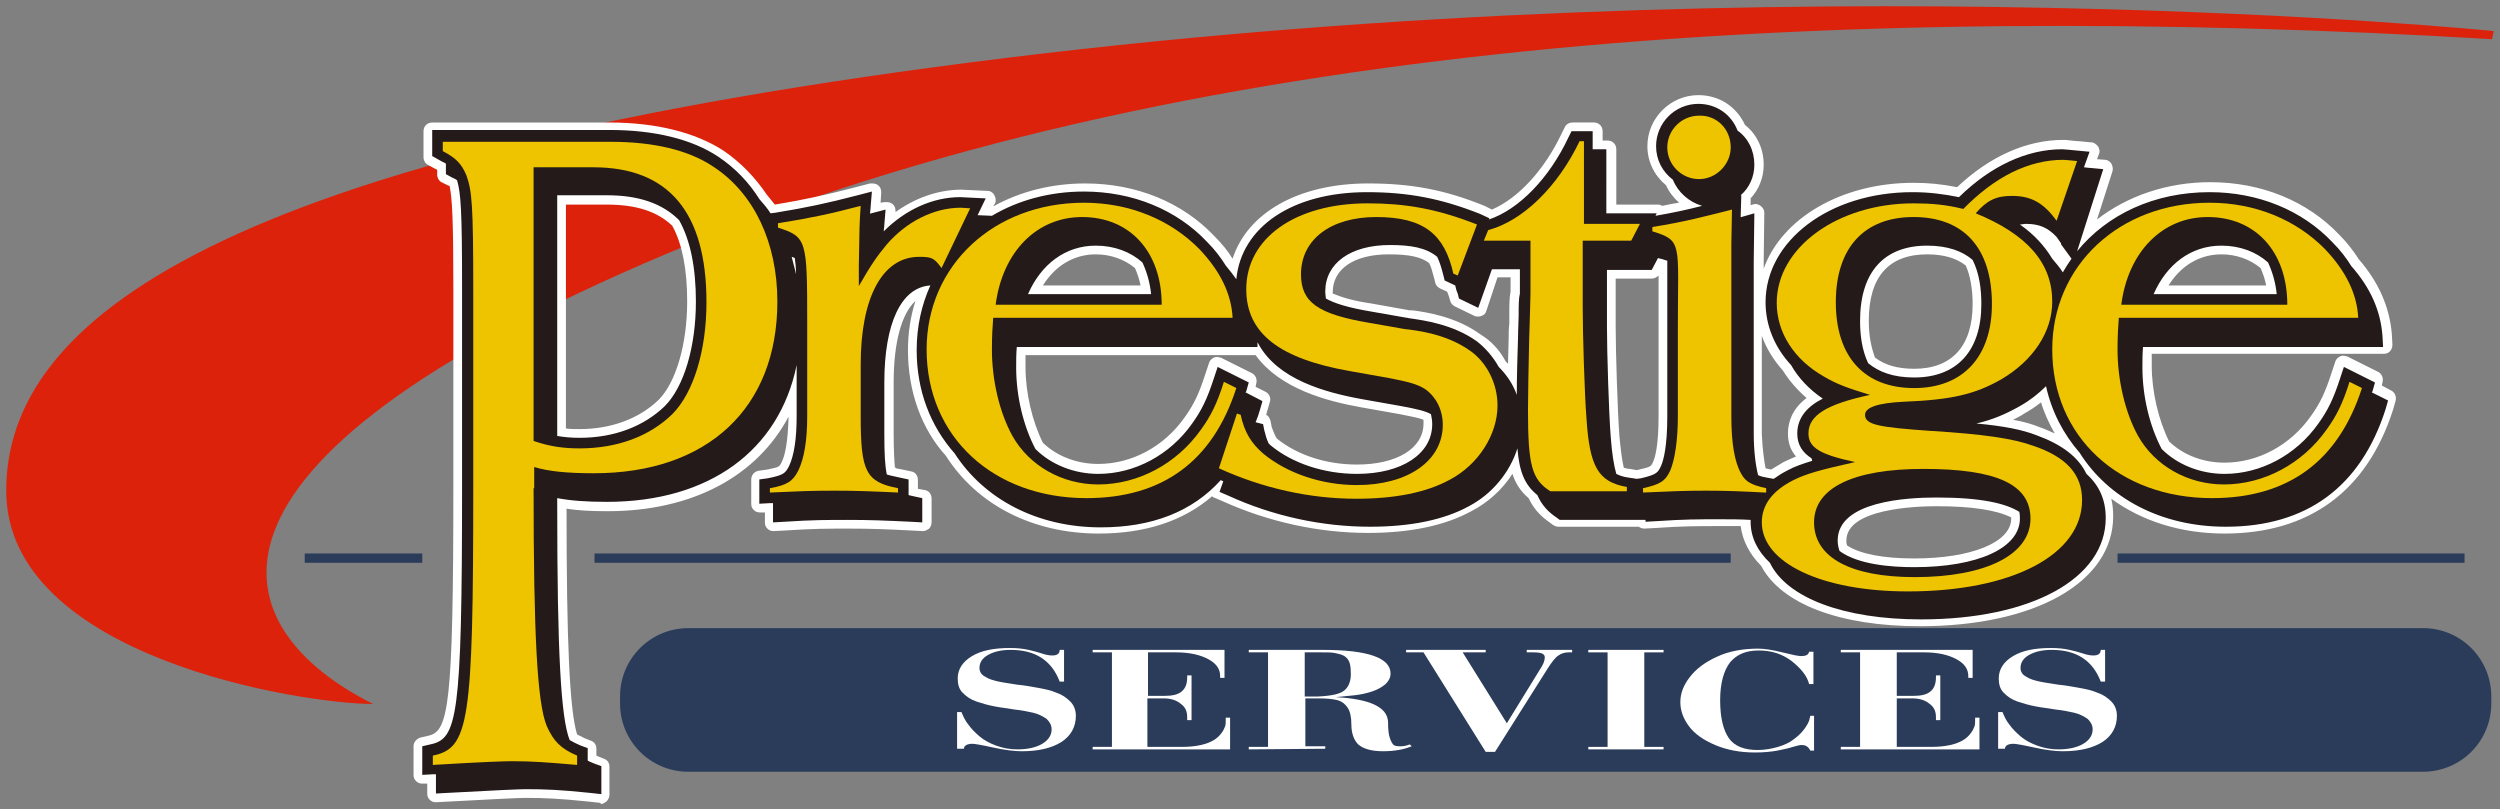
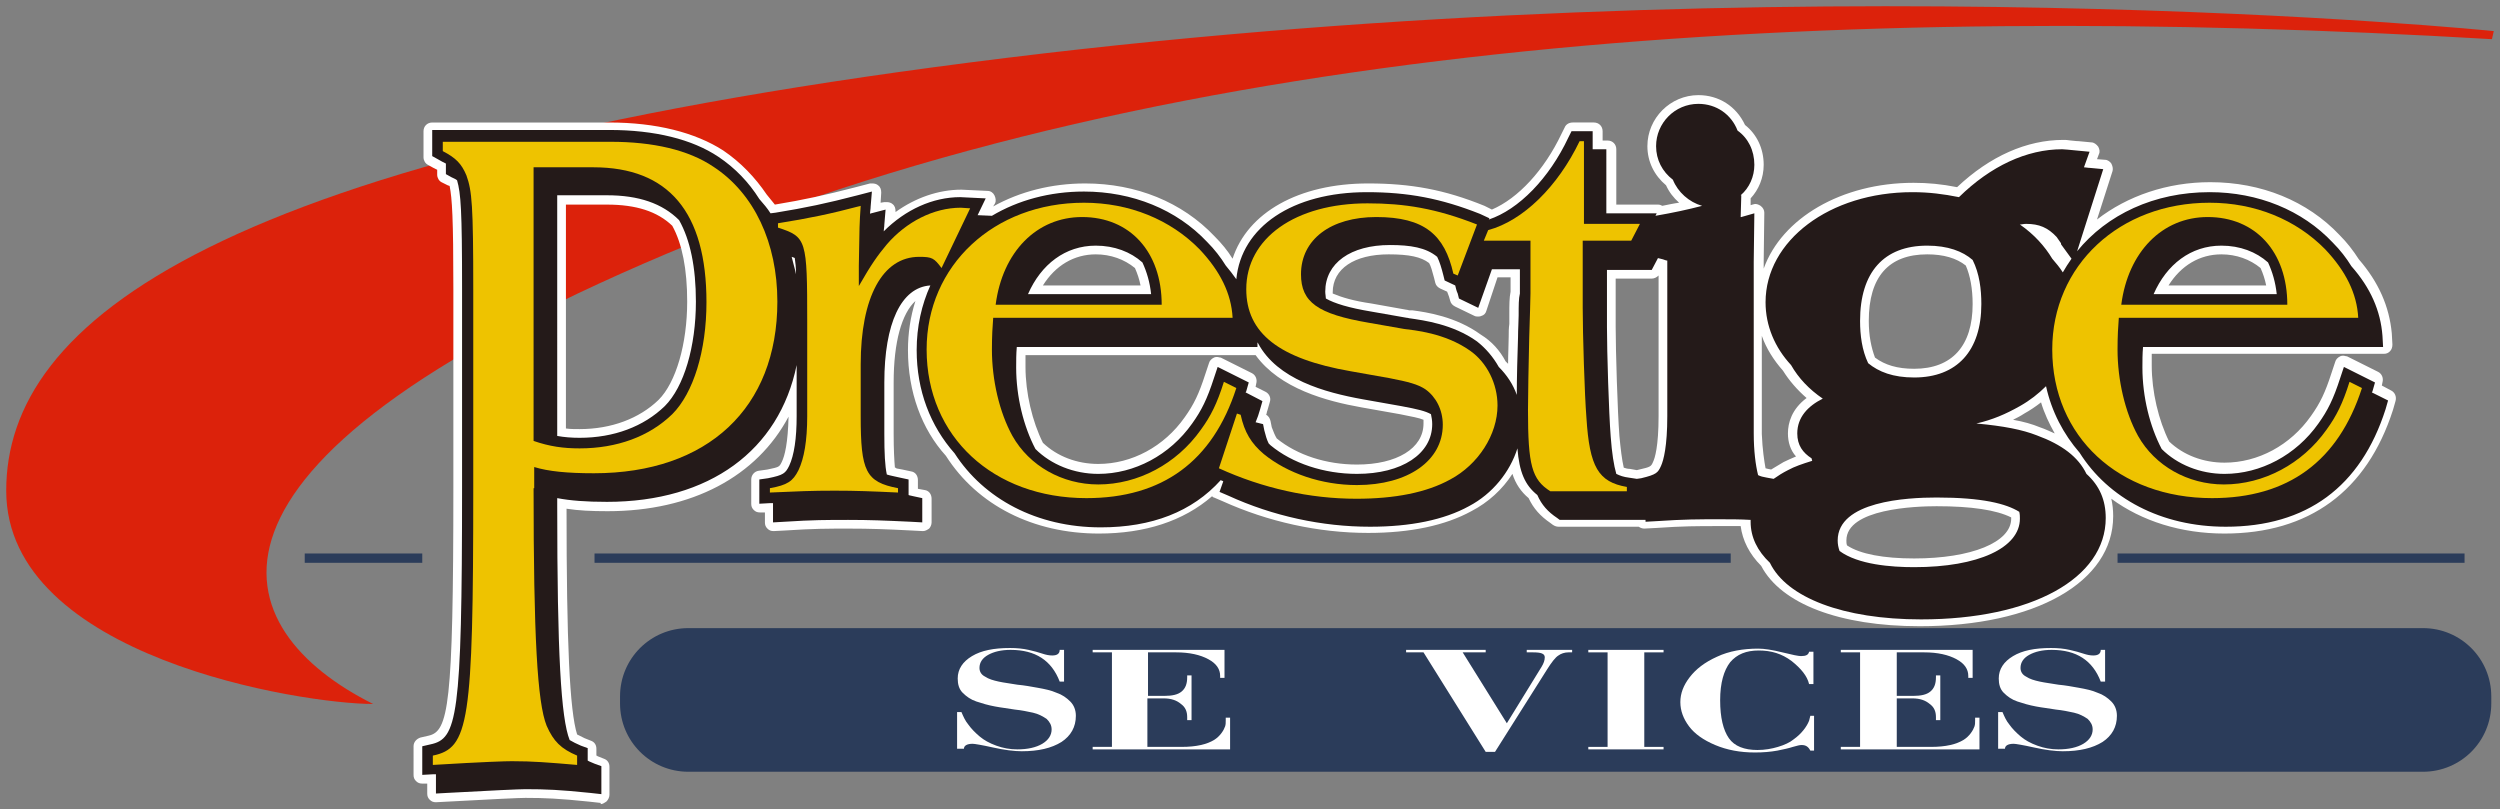
<svg xmlns="http://www.w3.org/2000/svg" id="Layer_1" x="0px" y="0px" viewBox="0 0 402 130.1" style="enable-background:new 0 0 402 130.1;" xml:space="preserve">
  <rect x="0" y="0" width="402" height="130.1" fill="#808080" stroke="none" />
  <style type="text/css">	.st0{fill:#DC220B;}	.st1{fill:#FFFFFF;}	.st2{fill:#241A19;}	.st3{fill:#EEC300;}	.st4{fill:#2B3C5A;}</style>
  <g>
    <path class="st0" d="M60,113.2c-23.6-11.8-34.6-37.8,47.2-72.4S295.7,0.1,400.7,6.3L401,5c0,0-111.3-11.4-239.1,4.3S1,51.8,1,78.9  C1,105.7,48.6,113.2,60,113.2z" />
    <path class="st1" d="M96.5,129.1l-1.8-0.2c-4.8-0.5-7.2-0.6-10.2-0.6c-1,0-5.2,0.2-12.5,0.6c0,0-1.9,0.1-1.9,0.1  c-0.4,0-0.7-0.1-1-0.4c-0.3-0.3-0.4-0.6-0.4-1V126c0,0-0.8,0-0.8,0c-0.4,0-0.7-0.1-1-0.4c-0.3-0.3-0.4-0.6-0.4-1V120  c0-0.7,0.5-1.2,1.1-1.4l1.3-0.3c3.2-0.7,4-4.7,4-40V46.4c0-11.3-0.2-14.5-0.6-16.5c-0.1,0-0.2-0.1-0.3-0.1l-1-0.5  c-0.4-0.2-0.7-0.7-0.7-1.2v-0.8c-0.2-0.1-0.4-0.2-0.6-0.3l-0.9-0.5c-0.4-0.2-0.7-0.7-0.7-1.2v-4.2c0-0.8,0.6-1.4,1.4-1.4H98  c7.5,0,13.8,1.6,18.3,4.5c2.8,1.9,5.1,4.3,7,7.1c0.5,0.6,0.9,1.1,1.3,1.6c4.8-0.8,8-1.5,13-2.8l2.3-0.6c0.1,0,0.2,0,0.4,0  c0.3,0,0.7,0.1,0.9,0.3c0.4,0.3,0.5,0.7,0.5,1.2l-0.1,1.6l0.6-0.1c0.1,0,0.2,0,0.4,0c0.3,0,0.7,0.1,0.9,0.3  c0.4,0.3,0.5,0.7,0.5,1.2l0,0.1c3.2-2.3,6.9-3.6,10.6-3.6l4.2,0.2c0.5,0,0.9,0.3,1.1,0.7c0.2,0.4,0.3,0.9,0.1,1.3l-0.3,0.5  c4.3-2.4,9.4-3.7,14.8-3.7c8.2,0,15.6,3,20.8,8.5c1.1,1.1,2.1,2.3,2.9,3.6c2.4-7.4,10.6-12.1,21.8-12.1c6.9,0,12.3,1,18.7,3.6  l1.2,0.6c4.2-1.8,8.4-6.3,11.2-12.2l0.5-1c0.2-0.5,0.7-0.8,1.3-0.8h3.4c0.8,0,1.4,0.6,1.4,1.4v1.5h0.8c0.8,0,1.4,0.6,1.4,1.4v8.9  h6.7c0.3,0,0.5,0.1,0.7,0.2c1-0.2,1.9-0.4,2.7-0.5c-0.9-0.8-1.6-1.7-2.1-2.8c-1.9-1.6-3-3.8-3-6.3c0-4.5,3.7-8.2,8.2-8.2  c3.3,0,6.1,1.8,7.5,4.8c1.9,1.5,3,3.8,3,6.4c0,2.1-0.8,4-2.1,5.4l0,1.1l0.3-0.1c0.1,0,0.3-0.1,0.4-0.1c0.3,0,0.6,0.1,0.9,0.3  c0.4,0.3,0.6,0.7,0.6,1.1l-0.1,7.8v1.2c2.9-8.1,12.5-13.8,24.1-13.8c2.3,0,4.5,0.2,7,0.7c5.3-5,11.2-7.6,17.1-7.6  c0.3,0,0.6,0,1.2,0.1c0.3,0,0.7,0.1,1.2,0.1l2.1,0.2c0.4,0,0.8,0.3,1.1,0.7c0.2,0.4,0.3,0.8,0.1,1.2l-0.3,0.8l1.3,0.1  c0.4,0,0.8,0.3,1,0.6c0.2,0.4,0.3,0.8,0.2,1.2l-2.5,7.8c4.9-3.8,11.3-6,18.2-6c8.2,0,15.6,3,20.8,8.5c1.2,1.2,2.2,2.5,3.1,3.9  c3.2,3.7,4.9,7.6,5.3,11.9l0.1,1.8c0,0.4-0.1,0.8-0.4,1.1c-0.3,0.3-0.6,0.4-1,0.4h-37.3c0,0.6,0,1.2,0,1.9c0,4.2,1.1,8.8,2.8,12.2  c2.3,2.2,5.5,3.4,8.9,3.4c5.4,0,10.6-2.8,13.9-7.5c1.5-2.1,2.3-3.8,3.3-6.9l0.6-1.8c0.1-0.4,0.4-0.7,0.8-0.9  c0.2-0.1,0.4-0.1,0.5-0.1c0.2,0,0.4,0.1,0.6,0.1l5,2.5c0.6,0.3,0.9,1,0.7,1.7l-0.1,0.5l1.5,0.8c0.6,0.3,0.9,1,0.7,1.7l-0.4,1.4  c-4.2,13.1-13.5,19.9-27.1,19.9c-7,0-13.3-2-18.2-5.6c0.2,0.9,0.3,1.8,0.3,2.8c0,10.6-12.5,17.7-31.1,17.7  c-12.9,0-22.3-3.6-25.5-9.7c-1.9-1.9-3-4.1-3.3-6.4c-1.2,0-2.4,0-3.7,0c-3.2,0-5.6,0-9.9,0.3c0,0-1.9,0.1-1.9,0.1  c-0.3,0-0.6-0.1-0.9-0.3h-12.9c-0.3,0-0.6-0.1-0.9-0.3l-0.4-0.3c-1.6-1.1-2.7-2.3-3.5-4c-1.2-1-2.1-2.3-2.6-3.9  c-1.6,2.5-3.9,4.6-6.6,6c-4.2,2.3-9.8,3.5-16.6,3.5c-8,0-16.1-1.8-23.4-5.1l-1.4-0.6c-0.1,0-0.2-0.1-0.3-0.2c-4.6,4-10.8,6-18.2,6  c-10.5,0-19.5-4.5-24.6-12.5C148.2,69,146,63,146,56.3c0-2.7,0.4-5.4,1.2-7.9c-2.2,2-3.5,6.6-3.5,13.1v8.3c0,2.5,0.1,4.2,0.2,5.4  c0.1,0,0.2,0,0.2,0.1c0.3,0.1,0.6,0.1,1,0.2l1.4,0.3c0.7,0.1,1.1,0.7,1.1,1.4v1.4l1.1,0.2c0.7,0.1,1.1,0.7,1.1,1.4V84  c0,0.4-0.2,0.8-0.4,1c-0.3,0.2-0.6,0.4-1,0.4c0,0-1.9-0.1-1.9-0.1c-3.9-0.2-6.5-0.3-10-0.3c-3.4,0-5.7,0-10.2,0.3  c0,0-1.9,0.1-1.9,0.1c-0.4,0-0.7-0.1-1-0.4c-0.3-0.3-0.4-0.6-0.4-1v-1.6c0,0-0.8,0-0.8,0c-0.4,0-0.7-0.1-1-0.4  c-0.3-0.3-0.4-0.6-0.4-1v-3.9c0-0.7,0.5-1.3,1.2-1.4l1.4-0.2c1.9-0.4,1.9-0.4,2.3-1.2c0.5-1,1-3.1,1.1-7.3  c-5.1,9.6-15.5,15.2-29.1,15.2c-2.6,0-4.7-0.1-6.6-0.4c0,21.5,0.5,32.5,1.7,36.3c0.4,0.2,0.8,0.4,1.2,0.6l1,0.4  c0.6,0.2,0.9,0.7,0.9,1.3v1.1c0.1,0,0.2,0.1,0.2,0.1l1,0.4c0.6,0.2,0.9,0.7,0.9,1.3v4.5c0,0.4-0.2,0.8-0.5,1.1  c-0.3,0.2-0.6,0.4-0.9,0.4C96.6,129.1,96.6,129.1,96.5,129.1z M297,87.7c2.1,1.4,5.9,2.1,10.8,2.1c9.2,0,15.6-2.6,15.6-6.4  c0-0.1,0-0.1,0-0.2c-2.4-1.2-6.4-1.8-12-1.8c-3.4,0-14.5,0.4-14.5,5.5C296.9,87.2,296.9,87.4,297,87.7z M261.1,75.2  c0.3,0.1,0.6,0.2,1,0.2l1.1,0.2l0.4-0.1c1.8-0.4,1.9-0.5,2.2-1.2c0.3-0.6,0.9-2.5,0.9-7.4V44.3c-0.3,0.3-0.7,0.5-1.1,0.5h-5.8v7.8  c0,3.7,0.3,13.6,0.6,17.5C260.6,72.2,260.8,73.9,261.1,75.2z M283.9,75.3c0.1,0,0.3,0.1,0.4,0.1l0.5,0.1c0.7-0.4,1.3-0.8,2-1.2  c0.6-0.3,1.3-0.6,2-0.9c-0.9-1-1.3-2.3-1.3-3.7c0-1.7,0.6-3.9,3-5.7c-1.5-1.3-2.8-2.8-3.8-4.4c-1.5-1.7-2.7-3.6-3.4-5.6v15.8  C283.4,72.3,283.7,74.2,283.9,75.3z M205.3,70.5c3.3,2.7,8,4.2,12.9,4.2c6.4,0,10.7-2.6,10.7-6.6c0-0.2,0-0.4,0-0.6  c-0.7-0.3-1.8-0.5-3.8-0.9l-6.2-1.1c-5.6-1-13.1-3-17-8.4h-37c0,0.6,0,1.2,0,1.9c0,4.2,1.1,8.8,2.8,12.2c2.3,2.2,5.5,3.4,8.9,3.4  c5.4,0,10.6-2.8,13.9-7.5c1.5-2.1,2.3-3.8,3.3-6.9l0.6-1.8c0.1-0.4,0.4-0.7,0.8-0.9c0.2-0.1,0.4-0.1,0.5-0.1c0.2,0,0.4,0.1,0.6,0.1  l5,2.5c0.6,0.3,0.9,1,0.7,1.7l-0.1,0.5l1.6,0.8c0.6,0.3,0.9,1,0.7,1.6l-0.4,1.4c-0.1,0.2-0.1,0.5-0.2,0.7c0.4,0.2,0.6,0.6,0.7,1  l0.2,1C204.8,69.5,205,70,205.3,70.5L205.3,70.5z M323.7,67.5c1.7,0.3,3.1,0.7,4.3,1.2c0.9,0.3,1.7,0.7,2.4,1  c-0.9-1.6-1.7-3.3-2.2-5c-0.9,0.7-1.8,1.3-2.7,1.8C324.9,66.9,324.3,67.2,323.7,67.5z M91,68.9c0.7,0.1,1.4,0.1,2.2,0.1  c5.1,0,9.6-1.7,12.7-4.7c2.8-2.8,4.6-9,4.6-15.8c0-5.2-0.8-9.3-2.4-12.2c-2.4-2.3-5.8-3.4-10.5-3.4H91V68.9z M301.5,57.5  c1.6,1.2,3.6,1.8,6.3,1.8c6.1,0,9.4-3.7,9.4-10.4c0-2.5-0.4-4.6-1.1-6.2c-1.5-1.2-3.6-1.8-6.2-1.8c-6.2,0-9.4,3.6-9.4,10.7  C300.5,54,300.9,55.9,301.5,57.5z M242.1,58.1c0.1,0.1,0.3,0.3,0.4,0.4c0-1.6,0.1-3.2,0.1-4.4c0-0.7,0-1.3,0.1-2c0-0.5,0-1,0-1.5  c0-1.6,0-2.7,0.2-3.7v-2.3h-2.1L239,50c-0.1,0.4-0.4,0.7-0.8,0.8c-0.2,0.1-0.4,0.1-0.5,0.1c-0.2,0-0.4,0-0.6-0.1l-3.1-1.5  c-0.4-0.2-0.7-0.5-0.8-0.9l-0.2-0.7c-0.1-0.3-0.2-0.5-0.3-0.8l-1.1-0.5c-0.4-0.2-0.7-0.5-0.8-0.9l-0.2-0.8  c-0.3-1.1-0.5-1.9-0.8-2.4c-1.3-1-3.2-1.4-6.5-1.4c-5.5,0-9,2.3-9,6.1c0,0.1,0,0.1,0,0.2c1.4,0.6,3.4,1.2,6.2,1.6l5.6,1  c0.2,0,0.4,0.1,0.5,0.1c0,0,0,0,0,0c0,0,0,0,0,0c0.1,0,0.1,0,0.2,0l0.3,0c2.3,0.3,7,1,11,3.9C239.9,54.9,241.2,56.4,242.1,58.1z   M364.4,45.9c-0.2-1-0.5-1.9-0.9-2.8c-1.7-1.4-3.9-2.2-6.3-2.2c-3.5,0-6.5,1.8-8.5,5H364.4z M183.4,45.9c-0.2-1-0.5-1.9-0.9-2.8  c-1.7-1.4-3.9-2.2-6.3-2.2c-3.5,0-6.5,1.8-8.5,5H183.4z" />
    <path class="st2" d="M381.4,63.1c0-0.1,0.1-0.1,0.1-0.2l0.4-1.4l-5-2.5l-0.6,1.8c-1.1,3.4-2,5.2-3.5,7.3c-3.6,5.1-9.3,8.1-15.1,8.1  c-3.9,0-7.6-1.5-10.1-4c-1.9-3.6-3.1-8.4-3.1-13.1c0-1.1,0-2.2,0.1-3.3h38.6l-0.1-1.8c-0.3-4-1.9-7.7-5-11.2  c-0.8-1.3-1.8-2.6-3-3.8c-4.9-5.2-12-8.1-19.8-8.1c-8.9,0-16.5,3.6-21.3,9.5l4.2-13.2l-2.1-0.2c-0.4,0-0.7-0.1-1-0.1l0.9-2.5  l-2.1-0.2c-1.2-0.1-1.9-0.2-2.3-0.2c-5.7,0-11.5,2.7-16.6,7.7c-2.5-0.5-4.8-0.8-7.5-0.8c-13.3,0-23.6,7.8-23.6,17.7  c0,3.8,1.5,7.3,4.1,10.1c1.2,2.1,2.9,3.9,5.1,5.4c-2.4,1.2-4.1,3-4.1,5.6c0,1.9,0.9,3.1,2.3,4c0,0.1,0.1,0.3,0.1,0.4  c-1.6,0.5-2.8,0.9-3.9,1.5c-0.8,0.4-1.6,0.9-2.3,1.4l-1.1-0.2c-0.6-0.1-1-0.2-1.4-0.4c-0.4-1.6-0.7-3.9-0.7-6.7V42.1l0.1-7.8  l-2.1,0.6h-0.1l0.1-3.5h-0.1c1.4-1.2,2.2-3,2.2-4.9c0-2.3-1-4.3-2.7-5.5c-1-2.6-3.4-4.3-6.3-4.3c-3.8,0-6.8,3.1-6.8,6.8  c0,2.2,1,4.1,2.7,5.4c0.8,2,2.6,3.6,4.7,4.2c-2.3,0.6-4.6,1.1-7.5,1.6l0.2-0.4h-8.1V24h-2.2v-2.9h-3.4l-0.5,1  c-3.1,6.6-8,11.6-12.8,13.2l0.1-0.2l-1.5-0.7c-6.3-2.5-11.6-3.5-18.2-3.5c-12,0-20.2,5.6-21,14c-0.5-0.7-1.1-1.5-1.7-2.2  c-0.8-1.3-1.8-2.6-3-3.8c-4.9-5.2-12-8.1-19.8-8.1c-5.5,0-10.6,1.4-14.8,3.9l-2.3-0.1l1.3-2.7l-4.1-0.2c-4.4,0-8.8,2-12.3,5.5  c0-0.3,0.1-0.7,0.1-1.1l0.2-2.4l-2.3,0.6c-0.1,0-0.1,0-0.2,0.1c0-0.4,0.1-0.8,0.1-1.2l0.2-2.4l-2.3,0.6c-5,1.3-8.3,2-13.2,2.8  l-0.8,0.1c-0.5-0.8-1.1-1.5-1.8-2.3c-1.7-2.7-3.9-5-6.6-6.8c-4.2-2.8-10.2-4.3-17.5-4.3H69.5v4.2l0.9,0.5c0.5,0.3,0.9,0.5,1.3,0.7  V28l0.9,0.5c0.4,0.2,0.7,0.3,0.9,0.5c0.6,2.1,0.8,4.7,0.8,17.4v31.9c0,37.3-0.8,40.5-5.1,41.4l-1.3,0.3v4.6l1.8-0.1h0.4v3.1  l1.8-0.1c7.4-0.4,11.6-0.6,12.6-0.6c3.2,0,5.6,0.1,10.4,0.6l1.8,0.2v-4.5l-1.1-0.4c-0.4-0.2-0.8-0.3-1.1-0.5v-2l-1.1-0.4  c-0.7-0.3-1.3-0.6-1.8-0.9c-1.4-3.5-2-14-2-37.6v-1.3c2.1,0.4,4.6,0.6,8,0.6c16.5,0,27.7-8.3,30.5-22v8.2c0,3.6-0.4,6.3-1.2,8  c-0.6,1.2-0.9,1.5-3.4,2l-1.4,0.2V81l1.8-0.1h0.4V84l1.8-0.1c4.6-0.3,6.9-0.3,10.3-0.3s5.9,0.1,10.1,0.3l1.8,0.1v-3.9l-1.4-0.3  c-0.3-0.1-0.6-0.1-0.8-0.2v-2.5l-1.4-0.3c-0.8-0.2-1.5-0.3-2.1-0.5c-0.3-1.4-0.4-3.4-0.4-6.5v-8.3c0-9.5,2.7-15.3,7.4-15.6  c-1.4,3.1-2.2,6.6-2.2,10.4c0,6.5,2.2,12.2,6.1,16.6c4.7,7.3,13.2,11.9,23.5,11.9c8.2,0,14.7-2.5,19.3-7.6c0.1,0.1,0.3,0.1,0.4,0.2  l-0.6,1.7l1.4,0.6c7.2,3.3,15.1,5,22.8,5c6.5,0,11.9-1.1,15.9-3.3c3.8-2,6.6-5.5,7.8-9.3c0.3,3.8,1.2,5.9,3.2,7.5  c0.7,1.6,1.7,2.7,3.2,3.7l0.4,0.3h13.8v0.3l1.8-0.1c4.4-0.3,6.8-0.3,10-0.3c1.8,0,3.4,0,5.1,0.1v0.3c0,2.5,1.1,4.7,3.1,6.6  c2.7,5.6,11.8,9.1,24.3,9.1c17.8,0,29.7-6.6,29.7-16.3c0-2.9-1-5.2-3.1-7.1c-1.3-2.7-3.9-4.7-8-6.2c-2.3-0.9-5.3-1.5-9.7-1.9  c2.6-0.6,4.7-1.5,7-2.8c1.6-0.9,3-2,4.2-3.2c0.9,4.1,2.8,7.7,5.4,10.7c4.6,7.3,13.1,11.9,23.5,11.9c13,0,21.7-6.4,25.7-18.9  l0.4-1.4L381.4,63.1z M366.1,47.3h-19.8c2.1-4.8,6-7.8,10.9-7.8c3,0,5.6,1,7.5,2.7C365.4,43.7,365.9,45.4,366.1,47.3z M331.5,39.4  l1.6,2.2c-0.5,0.7-1,1.5-1.4,2.2c-0.5-0.8-1.1-1.5-1.7-2.2c-1.2-2-2.9-3.9-5.2-5.5c0.3,0,0.6-0.1,1-0.1c2.1,0,3.5,0.6,4.9,2.1  l0.7,1V39C331.4,39.2,331.4,39.3,331.5,39.4z M318.6,48.9c0,7.5-3.9,11.8-10.8,11.8c-3.4,0-5.7-0.9-7.4-2.3c-1-2.1-1.3-4.5-1.3-6.8  c0-7.8,3.8-12.1,10.8-12.1c3.3,0,5.7,0.9,7.3,2.3C318.3,44,318.6,46.5,318.6,48.9z M295.5,86.9c0-6.3,11.1-6.9,15.9-6.9  c7.4,0,11.2,1,13.3,2.3c0.1,0.4,0.1,0.8,0.1,1.1c0,4.7-6.7,7.8-17,7.8c-3.7,0-9-0.4-12-2.6C295.6,88,295.5,87.5,295.5,86.9z   M268.1,47.7v4.7v14.5c0,4.9-0.6,7.1-1,8c-0.5,1.1-0.7,1.4-3.2,2l-0.7,0.1l-1.3-0.2c-0.8-0.1-1.4-0.3-2-0.6c-0.4-1.4-0.7-3.3-0.9-6  c-0.3-3.8-0.6-13.7-0.6-17.6v-9.2h7.2l1-1.9l0.8,0.2c0.3,0.1,0.5,0.2,0.7,0.2V47.7z M244.2,50.7c0,1-0.1,2.2-0.1,3.5  c-0.1,2.8-0.2,6.7-0.2,9.3c-0.6-1.7-1.6-3.2-2.9-4.5c-0.9-1.6-2.1-3-3.5-4.1c-3.9-2.8-8.7-3.4-10.7-3.7c-0.2,0-0.4-0.1-0.6-0.1  l-5.7-1c-3.6-0.6-5.9-1.3-7.3-2.1c0-0.3-0.1-0.7-0.1-1.1c0-4.6,4.1-7.5,10.4-7.5c3.3,0,5.8,0.4,7.6,1.9c0.4,0.8,0.7,1.8,1,3  l0.2,0.8l1.7,0.8c0.1,0.4,0.2,0.9,0.4,1.3l0.2,0.8l3.1,1.5l2.2-6.2h4.5v3.9C244.2,48,244.2,49.1,244.2,50.7L244.2,50.7z   M185.1,47.3h-19.8c2.1-4.8,6-7.8,10.9-7.8c3,0,5.6,1,7.5,2.7C184.4,43.7,184.9,45.4,185.1,47.3L185.1,47.3z M203.3,69.2l-0.2-1  l-1.2-0.3c0.3-0.7,0.5-1.3,0.7-2l0.4-1.4l-2.7-1.4c0-0.1,0.1-0.1,0.1-0.2l0.4-1.4l-5-2.5l-0.6,1.8c-1.1,3.4-2,5.2-3.5,7.3  c-3.6,5.1-9.3,8.1-15.1,8.1c-3.9,0-7.6-1.5-10.1-4c-1.9-3.6-3.1-8.4-3.1-13.1c0-1.1,0-2.2,0.1-3.3h38.7v-0.7c0,0,0.1,0,0.1,0.1  c3.1,5.8,10.7,7.9,16.8,9l6.2,1.1c2.7,0.5,3.9,0.8,4.8,1.3c0.1,0.5,0.2,1,0.2,1.6c0,4.8-4.9,8-12.1,8c-5.3,0-10.4-1.7-13.9-4.6  c-0.1-0.1-0.2-0.2-0.3-0.3C203.7,70.7,203.5,70,203.3,69.2L203.3,69.2z M89.6,31.4h8c5.1,0,8.9,1.3,11.6,4  c1.8,3.2,2.7,7.6,2.7,13.1c0,7.2-1.9,13.7-5,16.8c-3.4,3.3-8.2,5.1-13.7,5.1c-1.3,0-2.5-0.1-3.6-0.3V31.4z M127.8,41.5  c0.1,0.7,0.2,1.5,0.2,2.6c-0.2-1-0.5-1.9-0.7-2.8C127.5,41.4,127.7,41.4,127.8,41.5z" />
    <path class="st3" d="M85.8,78.5c0,23.8,0.6,34.5,2.1,38.2c1.1,2.5,2.3,3.7,4.9,4.8v1.5c-4.7-0.4-7.1-0.6-10.5-0.6  c-1,0-4.4,0.1-12.7,0.6v-1.5c5.8-1.2,6.5-5.2,6.5-43V46.6c0-13.6-0.2-15.9-1.1-18.4c-0.8-1.9-1.7-2.8-3.8-3.9v-1.5h27  c6.8,0,12.5,1.3,16.5,4c6.6,4.3,10.3,12.3,10.3,21.7c0,17.1-11.2,27.6-29.5,27.6c-4.3,0-7.3-0.3-9.6-1v3.4L85.8,78.5z M85.8,70.9  c2.6,0.9,4.8,1.2,7.4,1.2c6,0,11.2-1.9,14.9-5.5c3.4-3.4,5.5-10.2,5.5-18c0-14.5-6.1-21.7-18.2-21.7h-9.6L85.8,70.9z" />
    <path class="st3" d="M151.4,43.1c-1.2-1.6-1.5-1.8-3.6-1.8c-5.9,0-9.4,6.5-9.4,17.3v8.3c0,8.9,0.8,10.6,6,11.6v0.7  c-4.2-0.2-6.8-0.3-10.2-0.3c-3.6,0-6,0.1-10.4,0.3v-0.7c2.8-0.5,3.7-1.1,4.6-2.9c0.9-1.9,1.4-4.7,1.4-8.7V51.8  c0-13.3-0.1-13.7-4.7-15.2v-0.7c5-0.8,8.4-1.5,13.3-2.8c-0.2,2.9-0.2,3.2-0.3,9.6V46c2-3.5,3-4.9,4.5-6.7c3.1-3.6,7.5-5.9,11.9-5.9  l1.5,0.1L151.4,43.1z" />
    <path class="st3" d="M159.7,51.2c-0.1,1.2-0.2,2.9-0.2,5c0,4.9,1.2,10.1,3.3,13.9c2.7,4.8,8,7.8,13.8,7.8c6.4,0,12.6-3.3,16.5-8.8  c1.6-2.2,2.6-4.2,3.7-7.7l2,1c-3.8,11.8-11.9,17.7-24.1,17.7c-15,0-25.7-9.9-25.7-23.9c0-13.5,10.8-23.6,25.3-23.6  c7.3,0,13.9,2.7,18.6,7.5c3.3,3.5,5.1,7.1,5.3,11h-38.5L159.7,51.2z M186.8,49c0-8.5-5.1-14.1-12.8-14.1c-7.3,0-12.8,5.6-13.9,14.1  H186.8z" />
    <path class="st3" d="M234.4,44.3l-0.7-0.3c-1.4-6.2-4.6-9.1-12.4-9.1c-7.3,0-12.1,3.6-12.1,9.2c0,4.5,2.7,6.4,10.9,7.8l5.7,1  c1.5,0.2,6.5,0.6,10.6,3.5c2.7,1.9,4.4,5.3,4.4,8.8c0,4.7-3.1,9.5-7.6,11.9c-3.8,2.1-8.9,3.1-15.1,3.1c-7.5,0-15.1-1.7-22.1-4.9  l2.9-8.8l0.6,0.2c0.6,2.8,1.7,4.6,3.7,6.3c3.8,3.1,9.3,5,15,5c8.2,0,13.8-3.9,13.8-9.7c0-2.4-1.1-4.5-2.8-5.7  c-1.2-0.8-2.7-1.2-5.8-1.8l-6.2-1.1c-11.5-2-16.8-6.1-16.8-13.2c0-8.2,7.9-13.8,19.5-13.8c5.9,0,11,0.8,17.6,3.4L234.4,44.3z" />
    <path class="st3" d="M254.5,36h9.2l-1.4,2.7h-7.8v10.8c0,4.1,0.3,14,0.6,17.7c0.5,7.9,1.9,10.3,6.5,11.1V79h-12.3  c-3-1.9-3.6-4.2-3.6-13.1c0-1.9,0.1-7.7,0.2-11.7c0.1-3.5,0.2-5.9,0.2-7v-8.5h-7.5l0.7-1.7c5.6-1.5,11.2-7,14.7-14.3h0.7V36H254.5z  " />
-     <path class="st3" d="M283.8,79.2c-3.8-0.2-6.2-0.3-9.5-0.3s-5.7,0.1-10.1,0.3v-0.7c2.7-0.6,3.6-1.1,4.4-2.9  c0.7-1.7,1.2-4.7,1.2-8.7V52.4c0-13.3,0.8-13.7-4.1-15.2v-0.7c5.1-0.8,8.4-1.7,12.8-2.8l-0.1,5.6v4v2.2v21.4c0,4.3,0.5,7.4,1.6,9.3  c0.7,1.3,1.7,1.8,4,2.3v0.7H283.8z M278.3,23.7c0,2.7-2.3,5.1-5.1,5.1s-5.1-2.3-5.1-5.1s2.3-5.1,5.1-5.1  C276.1,18.5,278.3,20.8,278.3,23.7z" />
-     <path class="st3" d="M330.7,35.5c-2.1-2.9-4.1-4-7.2-4c-2.5,0-4,0.7-5.8,2.8c8.3,3.4,12.3,8,12.3,14.2c0,4.9-3.1,9.5-8.2,12.5  c-4.2,2.4-8,3.3-15.7,3.6c-4.1,0.2-6.2,0.9-6.2,2.1c0,1.6,2.1,2,10.7,2.6c8.2,0.5,13.1,1.2,16.4,2.4c5.3,1.8,7.8,4.6,7.8,8.7  c0,8.8-11.2,14.7-28,14.7c-13.9,0-23.5-4.6-23.5-11.1c0-2.8,1.7-5.1,5.1-6.8c2-1,4.1-1.6,9.9-2.9c-5.6-1.2-7.5-2.3-7.5-4.6  c0-2.9,2.9-4.7,9.9-6.2c-3.6-1.1-5.3-1.7-7.5-3c-4.7-2.7-7.5-7-7.5-11.8c0-8.9,9.8-16,22-16c2.8,0,5.2,0.2,8,0.9  c5-5.1,10.4-7.9,16.1-7.9c0.3,0,1.2,0.1,2.2,0.2L330.7,35.5z M291.7,84c0,5.6,5.8,8.8,16.2,8.8c11.4,0,18.6-3.6,18.6-9.4  c0-5.5-5.4-8-17.2-8C297.9,75.4,291.7,78.5,291.7,84z M295.2,48.6c0,8.8,4.6,13.8,12.6,13.8c7.9,0,12.5-5.1,12.5-13.5  c0-9-4.5-14-12.6-14C299.8,34.9,295.2,39.8,295.2,48.6z" />
    <path class="st3" d="M340.7,51.2c-0.1,1.2-0.2,2.9-0.2,5c0,4.9,1.2,10.1,3.3,13.9c2.7,4.8,8,7.8,13.8,7.8c6.4,0,12.6-3.3,16.5-8.8  c1.6-2.2,2.6-4.2,3.7-7.7l2,1c-3.8,11.8-11.9,17.7-24.1,17.7c-15,0-25.7-9.9-25.7-23.9c0-13.5,10.8-23.6,25.3-23.6  c7.3,0,13.9,2.7,18.6,7.5c3.3,3.5,5.1,7.1,5.3,11h-38.5L340.7,51.2z M367.8,49c0-8.5-5.1-14.1-12.8-14.1c-7.3,0-12.8,5.6-13.9,14.1  H367.8z" />
    <path class="st4" d="M389.6,101H110.7c-6.1,0-11,4.9-11,11v1.1c0,6.1,4.9,11,11,11h278.9c6.1,0,11-4.9,11-11V112  C400.6,105.9,395.7,101,389.6,101z" />
    <g>
      <path class="st1" d="M153.9,120.6v-6.1h0.7c0.3,0.7,0.6,1.4,1.1,2c0.5,0.7,1.1,1.3,1.8,1.9s1.6,1.1,2.7,1.5s2.2,0.6,3.4,0.6   c1.6,0,3-0.3,4-0.9s1.5-1.4,1.5-2.3c0-0.7-0.3-1.2-0.8-1.7c-0.6-0.4-1.3-0.8-2.2-1s-1.9-0.4-2.9-0.5c-1.1-0.2-2.2-0.3-3.2-0.5   c-1.1-0.2-2.1-0.5-3-0.8s-1.6-0.8-2.2-1.4s-0.8-1.4-0.8-2.3c0-1.5,0.8-2.7,2.3-3.6s3.5-1.3,6.1-1.3c1.1,0,2.1,0.1,3,0.3   s1.6,0.4,2.2,0.6s1.1,0.3,1.6,0.3c0.8,0,1.2-0.3,1.2-0.9h0.7v5.1h-0.7c-1.3-3.4-3.9-5.1-7.9-5.1c-1.5,0-2.7,0.3-3.6,0.8   s-1.4,1.2-1.4,2.1c0,0.6,0.3,1.1,0.9,1.4c0.6,0.4,1.3,0.6,2.2,0.8s1.9,0.3,3,0.5c1.1,0.1,2.2,0.3,3.3,0.5s2.1,0.4,3,0.8   c0.9,0.3,1.6,0.8,2.2,1.4s0.9,1.4,0.9,2.3c0,1.8-0.8,3.2-2.3,4.2c-1.6,1-3.7,1.5-6.4,1.5c-1.2,0-2.8-0.2-4.6-0.6s-3-0.6-3.3-0.6   c-0.9,0-1.4,0.3-1.4,0.8h-1.1V120.6z" />
      <path class="st1" d="M175.7,120.5v-0.4h3.1v-15.2h-3.1v-0.4h21.2v4.5h-0.7v-0.3c0-1.1-0.6-2-1.9-2.7s-3-1.1-5.2-1.1h-4.5v7h2.6   c1.3,0,2.2-0.2,2.8-0.7s0.9-1.2,0.9-2.3v-0.3h0.7v7.2h-0.7v-0.5c0-0.9-0.3-1.6-1-2.1c-0.7-0.6-1.6-0.9-2.8-0.9h-2.6v7.8h5.5   c1.2,0,2.2-0.1,3.1-0.3s1.6-0.5,2.1-0.8s0.9-0.7,1.2-1.1s0.5-0.8,0.6-1.1s0.1-0.6,0.1-1v-0.4h0.7v5.1H175.7z" />
-       <path class="st1" d="M200.8,120.5v-0.4h3.1v-15.2h-3.1v-0.4h11.9c7.3,0,10.9,1.3,10.9,3.8c0,0.7-0.3,1.2-0.8,1.7   c-0.6,0.5-1.3,0.9-2.2,1.2s-1.9,0.5-2.8,0.6c-1,0.1-2,0.2-3,0.3c5.5,0.3,8.3,1.6,8.4,4c0,1.2,0.1,2.1,0.3,2.6   c0.2,0.6,0.4,0.9,0.6,1.1c0.3,0.2,0.7,0.2,1.2,0.2c0.4,0,0.9-0.1,1.4-0.3l0.3,0.3c-1.2,0.5-2.7,0.8-4.6,0.8s-3.2-0.4-4-1.1   c-0.7-0.7-1.1-1.8-1.1-3.2c0-1.2-0.2-2.1-0.6-2.7s-0.9-1-1.6-1.2s-1.8-0.3-3.2-0.3h-2v7.7h3.2v0.4L200.8,120.5L200.8,120.5z    M209.8,104.9v7.1h2.1c2.2-0.1,3.6-0.4,4.3-1s1.1-1.6,1-3c0-0.7-0.1-1.3-0.3-1.7s-0.5-0.7-0.9-0.9s-0.9-0.3-1.4-0.4   s-1.2-0.1-2.1-0.1H209.8z" />
      <path class="st1" d="M226.1,104.9v-0.4h12.8v0.4h-3.7l7.1,11.4l5.6-9.1c0.3-0.5,0.5-1,0.5-1.5c0-0.6-0.6-0.8-1.9-0.8h-1v-0.4h7.3   v0.4h-0.6c-0.6,0-1.2,0.2-1.6,0.5c-0.5,0.3-1.1,1.1-1.8,2.2l-8.4,13.3h-1.5l-10-16H226.1z" />
-       <path class="st1" d="M255.4,120.5v-0.4h3.1v-15.2h-3.1v-0.4h12.1v0.4h-3.1v15.2h3.1v0.4H255.4z" />
+       <path class="st1" d="M255.4,120.5v-0.4h3.1v-15.2h-3.1v-0.4h12.1v0.4h-3.1v15.2h3.1v0.4H255.4" />
      <path class="st1" d="M291.6,104.6v5.4h-0.7c-0.3-1.3-1.3-2.5-2.8-3.7c-1.6-1.2-3.3-1.7-5.3-1.7s-3.5,0.6-4.6,1.9   c-1,1.3-1.6,3.3-1.6,6.1s0.5,4.8,1.4,6.1s2.5,1.9,4.6,1.9c1.2,0,2.3-0.2,3.3-0.5s1.9-0.7,2.5-1.2c0.7-0.5,1.2-1,1.6-1.5   s0.7-1,0.9-1.5l0.2-0.8h0.6v5.6h-0.6c-0.3-0.6-0.7-0.9-1.4-0.9c-0.3,0-0.7,0.1-1.4,0.3c-0.6,0.2-1.5,0.4-2.5,0.6   c-1.1,0.2-2.3,0.3-3.6,0.3c-2.4,0-4.5-0.4-6.4-1.2s-3.3-1.8-4.2-3s-1.4-2.5-1.4-3.9s0.5-2.7,1.5-4s2.4-2.4,4.4-3.3   c1.9-0.9,4.2-1.3,6.6-1.3c1,0,2.3,0.2,3.9,0.6s2.6,0.6,3,0.6c0.8,0,1.2-0.2,1.3-0.7h0.7V104.6z" />
      <path class="st1" d="M296,120.5v-0.4h3.1v-15.2H296v-0.4h21.2v4.5h-0.7v-0.3c0-1.1-0.6-2-1.9-2.7s-3-1.1-5.2-1.1H305v7h2.6   c1.3,0,2.2-0.2,2.8-0.7s0.9-1.2,0.9-2.3v-0.3h0.7v7.2h-0.7v-0.5c0-0.9-0.3-1.6-1-2.1c-0.7-0.6-1.6-0.9-2.8-0.9H305v7.8h5.5   c1.2,0,2.2-0.1,3.1-0.3s1.6-0.5,2.1-0.8s0.9-0.7,1.2-1.1s0.5-0.8,0.6-1.1s0.1-0.6,0.1-1v-0.4h0.7v5.1H296z" />
      <path class="st1" d="M321.3,120.6v-6.1h0.7c0.3,0.7,0.6,1.4,1.1,2c0.5,0.7,1.1,1.3,1.8,1.9s1.6,1.1,2.7,1.5s2.2,0.6,3.4,0.6   c1.6,0,3-0.3,4-0.9s1.5-1.4,1.5-2.3c0-0.7-0.3-1.2-0.8-1.7c-0.6-0.4-1.3-0.8-2.2-1s-1.9-0.4-2.9-0.5c-1.1-0.2-2.2-0.3-3.2-0.5   c-1.1-0.2-2.1-0.5-3-0.8s-1.6-0.8-2.2-1.4s-0.8-1.4-0.8-2.3c0-1.5,0.8-2.7,2.3-3.6s3.5-1.3,6.1-1.3c1.1,0,2.1,0.1,3,0.3   s1.6,0.4,2.2,0.6s1.1,0.3,1.6,0.3c0.8,0,1.2-0.3,1.2-0.9h0.7v5.1h-0.7c-1.3-3.4-3.9-5.1-7.9-5.1c-1.5,0-2.7,0.3-3.6,0.8   s-1.4,1.2-1.4,2.1c0,0.6,0.3,1.1,0.9,1.4c0.6,0.4,1.3,0.6,2.2,0.8s1.9,0.3,3,0.5c1.1,0.1,2.2,0.3,3.3,0.5s2.1,0.4,3,0.8   c0.9,0.3,1.6,0.8,2.2,1.4s0.9,1.4,0.9,2.3c0,1.8-0.8,3.2-2.3,4.2c-1.6,1-3.7,1.5-6.4,1.5c-1.2,0-2.8-0.2-4.6-0.6s-3-0.6-3.3-0.6   c-0.9,0-1.4,0.3-1.4,0.8h-1.1L321.3,120.6z" />
    </g>
    <path class="st4" d="M49,89h18.9v1.5H49V89z" />
    <path class="st4" d="M340.5,89h55.8v1.5h-55.8V89z" />
    <path class="st4" d="M95.6,89h182.7v1.5H95.6V89z" />
  </g>
</svg>